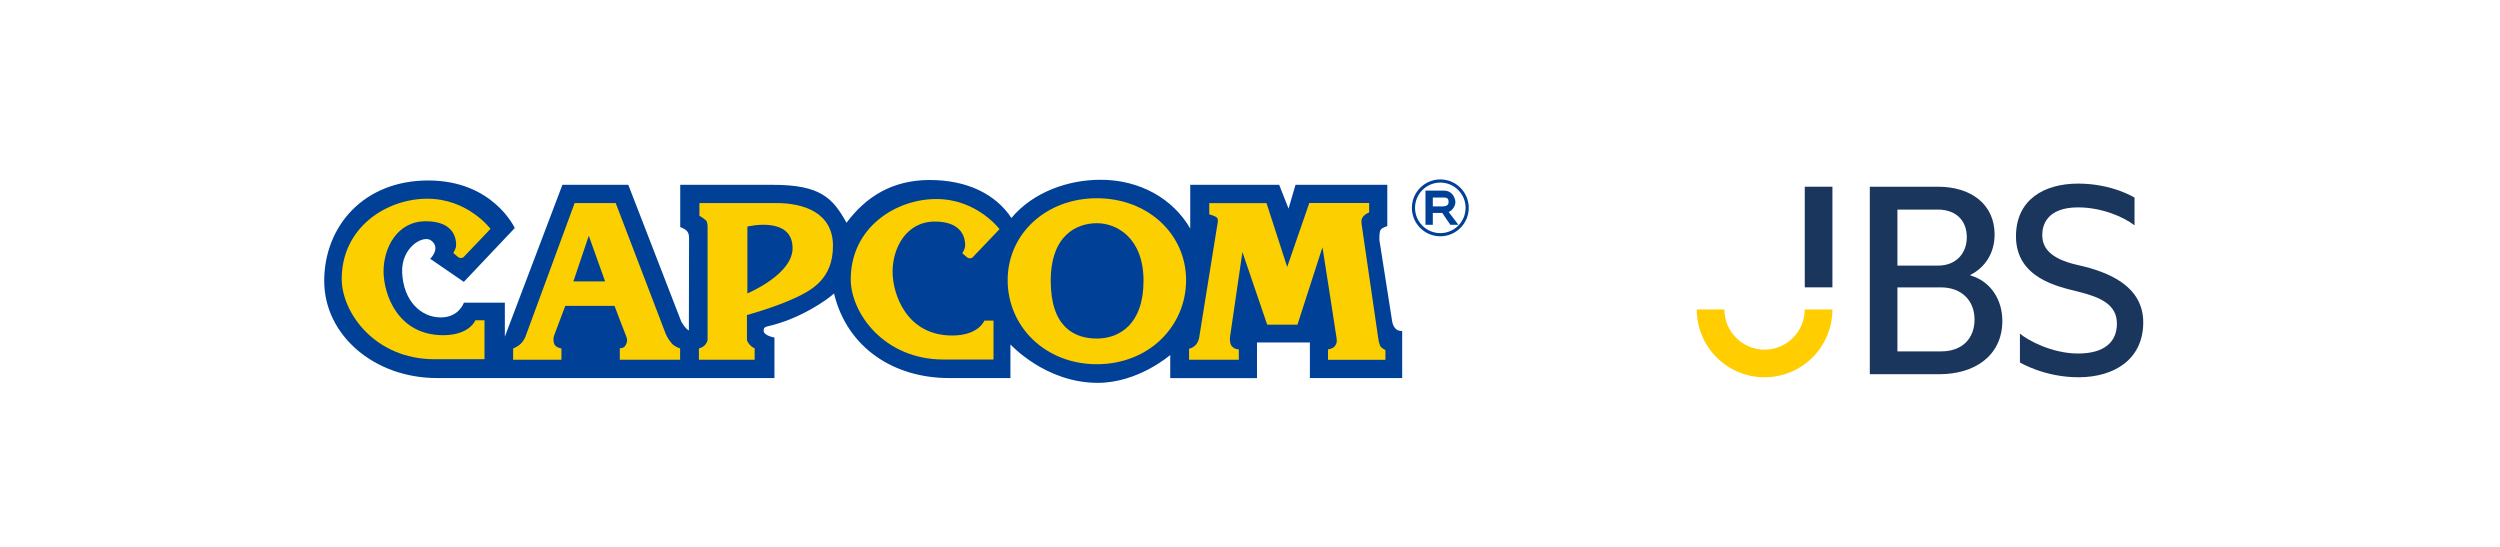
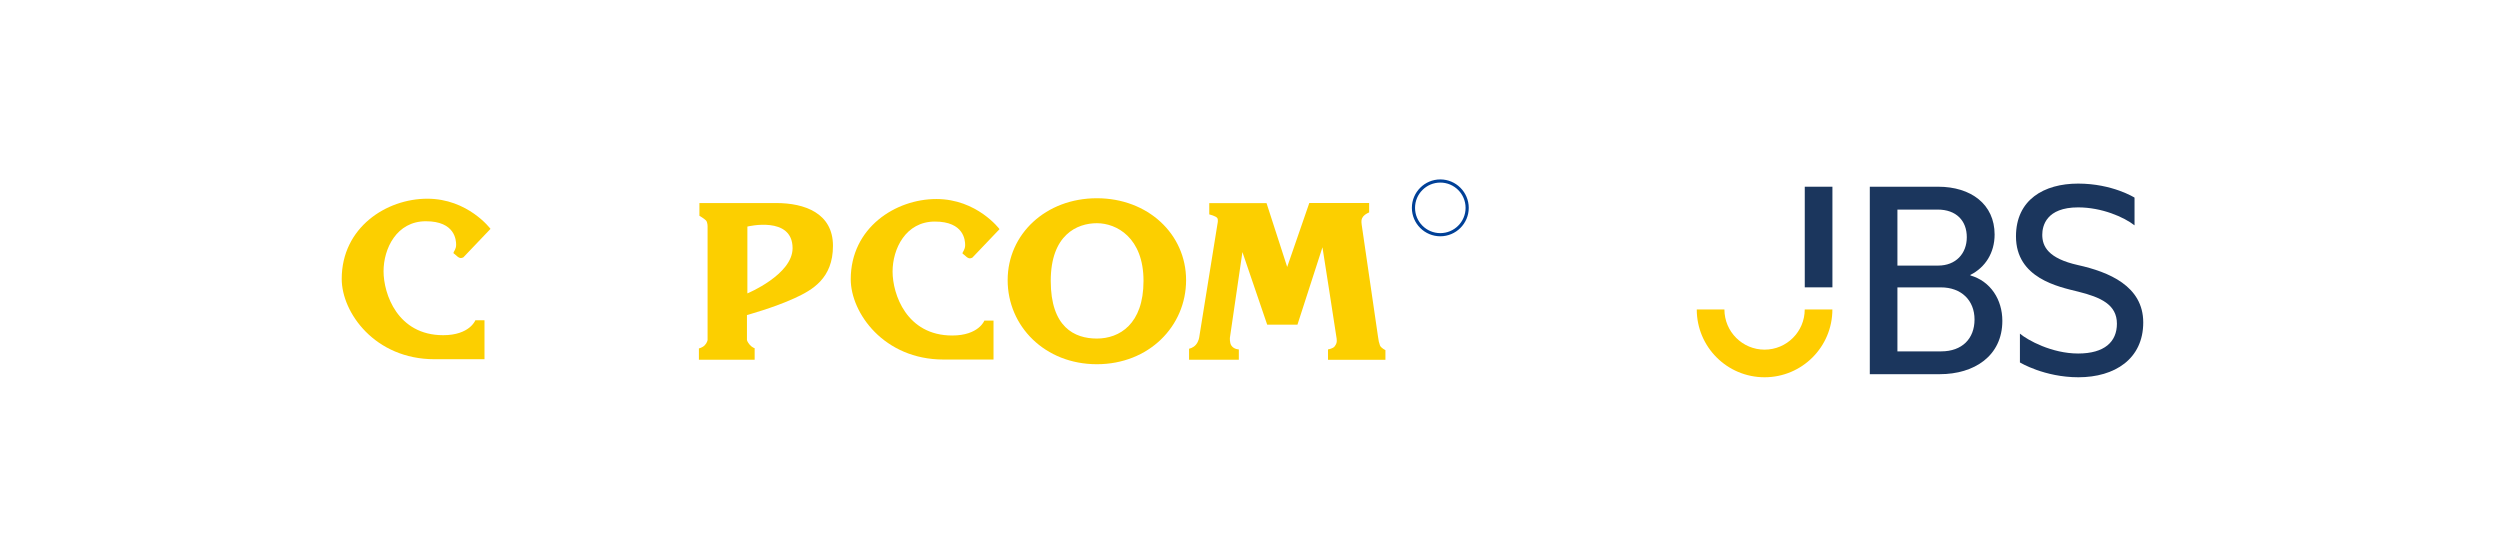
<svg xmlns="http://www.w3.org/2000/svg" id="_レイヤー_1" data-name="レイヤー 1" width="640" height="140" viewBox="0 0 640 140">
  <defs>
    <style>
      .cls-1 {
        fill: #1b365d;
      }

      .cls-2 {
        fill: none;
      }

      .cls-3 {
        fill: #ffcd00;
      }

      .cls-4 {
        fill: #004097;
      }

      .cls-5 {
        fill: #fccf00;
      }
    </style>
  </defs>
  <g>
    <g>
-       <path class="cls-4" d="M131.78,58.38l-13.04,13.78-8.61-5.91s2.83-2.71,.25-4.68c-2.02-1.53-7.67,1.72-7.43,8.12,.28,7.38,4.85,11.57,9.89,11.57,4.68,0,5.91-3.77,5.91-3.77h10.49v8.7l14.74-38.88h16.86l13.54,34.95s.98,1.85,1.97,2.34c0,0,.05-22.93,.05-23.57s-.08-1.35-.48-1.81c-.66-.76-1.78-1.08-1.78-1.08v-10.83h23.62c12.25,0,15.4,3.32,18.95,9.72,4.91-6.6,11.66-10.95,21.29-10.95s16.92,3.65,20.92,9.72c5.59-6.68,14.59-9.78,22.83-9.78,10.12,0,18.58,4.9,22.95,12.49v-11.2h22.77l2.4,6.09,1.78-6.09h23.5v10.58s-1.35,.37-1.73,.98c-.37,.6-.3,2.53-.3,2.53l3.28,20.92c.14,.68,.38,1.39,.96,1.91,.68,.61,1.6,.49,1.6,.49v12.06h-23.63v-9.11h-13.54v9.13h-22.21v-5.93s-8.12,7.14-18.58,7.14c-13.39,0-22.33-9.84-22.33-9.84v8.61h-15.75c-14.01,0-26.05-7.67-29.41-21.66-1.59,1.52-8.62,6.54-17.04,8.43-.66,.15-.98,.39-.98,1.11,0,1.29,2.77,1.75,2.77,1.75v10.37H111.85c-16,0-28.85-10.95-28.85-24.86s10.02-25.72,26.63-25.72,22.15,12.18,22.15,12.18Z" />
      <g>
        <path class="cls-5" d="M125.57,58.59l-6.95,7.29s-.37,.18-.68,.18-.74-.31-.74-.31l-.86-.74s-.25-.06-.25-.31,.68-.86,.68-2.03-.25-6.03-7.75-6.03-10.83,7.01-10.83,12.8,3.57,16.37,15.26,16.37c6.8,0,8.24-3.82,8.24-3.82h2.34v9.97h-12.8c-15.26,0-23.75-11.94-23.75-20.55,0-13.21,11.48-20.54,21.9-20.54s16.18,7.71,16.18,7.71Z" />
-         <path class="cls-5" d="M147.1,51.98h10.52l12.8,33.47c.37,.92,.98,1.78,1.6,2.52,.61,.74,2.09,1.23,2.09,1.23v2.89h-15.44v-2.95s.98,.12,1.48-.74c.49-.86,.49-1.54,.12-2.4-.37-.86-2.95-7.69-2.95-7.69h-12.61s-2.58,6.89-2.83,7.51c-.25,.61-.25,1.6,0,2.21,.41,1.02,1.85,1.17,1.85,1.17v2.89h-12.37v-2.89s1.12-.38,1.97-1.23c.92-.92,1.23-1.91,1.23-1.91l12.55-34.09Zm-.31,20.06h8.12l-4.18-11.69-3.94,11.69Z" />
        <path class="cls-5" d="M179.03,51.98h19.69c7.26,0,14.52,2.58,14.52,10.95s-5.29,11.32-9.84,13.41c-5.26,2.42-12.18,4.31-12.18,4.31v6.4s.06,.43,.68,1.17c.62,.74,1.29,.92,1.29,.92v2.95h-14.27v-2.89s.86-.18,1.48-.8c.62-.62,.74-1.35,.74-1.35v-28.92s.06-1.23-.43-1.72c-.49-.49-1.66-1.17-1.66-1.17v-3.26Zm12.3,6.03v17.1s11.57-4.8,11.57-11.57c0-8.37-11.57-5.54-11.57-5.54Z" />
        <path class="cls-5" d="M255.88,58.66l-6.95,7.29s-.37,.19-.68,.19-.74-.31-.74-.31l-.86-.74s-.25-.06-.25-.31,.68-.86,.68-2.03-.25-6.03-7.75-6.03-10.83,7.01-10.83,12.8,3.57,16.37,15.26,16.37c6.8,0,8.24-3.82,8.24-3.82h2.34v9.97h-12.8c-15.26,0-23.75-11.94-23.75-20.55,0-13.21,11.49-20.54,21.91-20.54s16.18,7.71,16.18,7.71Z" />
        <path class="cls-5" d="M280.8,93.24c-13.29,0-22.84-9.7-22.84-21.52s9.8-20.97,22.84-20.97,22.84,9.16,22.84,20.97-9.55,21.52-22.84,21.52Zm-11.81-21.33c0,11.81,6.03,14.76,11.81,14.76s11.94-3.69,11.94-14.76-6.89-14.77-11.94-14.77-11.81,2.95-11.81,14.77Z" />
        <path class="cls-5" d="M309.59,52h14.64l5.29,16.34,5.66-16.37h15.32v2.4s-1.02,.43-1.48,.99c-.55,.68-.55,1.17-.43,2.15s4.06,27.69,4.18,28.67c.12,.99,.25,1.54,.49,2.22,.24,.68,1.41,1.23,1.41,1.23v2.48h-14.7v-2.66s1.29-.19,1.72-.8c.43-.62,.62-.99,.49-1.97-.12-.98-3.63-23.38-3.63-23.38l-6.4,19.81h-7.75l-6.34-18.58-3.2,21.9s-.12,1.31,.37,2.03c.67,.99,1.91,.99,1.91,.99v2.65h-12.74v-2.83s1.02-.16,1.75-1.02c.74-.86,.86-1.97,.86-1.97l4.65-28.88s.28-1.08-.03-1.57c-.32-.52-2.06-.95-2.06-.95v-2.87Z" />
      </g>
    </g>
-     <path class="cls-4" d="M364.92,48.79h4.64c2.44,0,3.02,2.18,3.02,2.97,0,1.01-.82,2.19-1.73,2.5l2.5,3.29h-2.06l-2.07-3.04h-2.42v3.04h-1.88v-8.76Zm4.5,4.04c.51,0,1.42-.16,1.42-1.07,0-.81-.2-1.2-1.28-1.2h-2.76v2.27h2.62Z" />
    <path class="cls-4" d="M361.44,53.21c0,4.02,3.27,7.28,7.28,7.28s7.28-3.27,7.28-7.28-3.27-7.28-7.28-7.28-7.28,3.27-7.28,7.28Zm.81,0c0-3.57,2.9-6.47,6.47-6.47s6.47,2.9,6.47,6.47-2.9,6.47-6.47,6.47-6.47-2.9-6.47-6.47Z" />
  </g>
  <g>
    <rect class="cls-2" x="419.5" y="27.19" width="149" height="89.21" />
    <g>
      <path class="cls-1" d="M478.66,47.8h17.51c8.39,0,14.45,4.49,14.45,12.24,0,4.69-2.4,8.43-6.2,10.33v.14c5.22,1.5,8.18,6.25,8.18,11.62,0,9.04-7.26,13.66-16,13.66h-17.93V47.8Zm17.51,20.19c4.51,0,7.33-3.06,7.33-7.27s-2.68-7.07-7.47-7.07h-10.29v14.34h10.43Zm.78,21.96c5.36,0,8.53-3.26,8.53-8.16s-3.38-8.22-8.6-8.22h-11.14v16.38h11.21Z" />
      <path class="cls-1" d="M546.44,57.69v-7.1s-5.68-3.59-14.43-3.59-15.92,4.13-15.92,13.51c0,10.74,10.91,12.91,15.92,14.15,5.83,1.45,9.92,3.33,9.92,8.21,0,4.62-3.17,7.63-9.92,7.63s-12.94-3.42-14.91-5.09v7.38s6.25,3.79,14.97,3.79c9.31,0,16.6-4.69,16.6-14.04s-8.9-12.94-16.67-14.67c-7.7-1.71-9.18-4.81-9.18-7.77,0-2.29,1.05-7.01,9.18-7.01,6.08,0,11.75,2.49,14.43,4.59Z" />
      <rect class="cls-1" x="462.02" y="47.8" width="7.08" height="25.76" />
      <path class="cls-3" d="M451.74,89.51c-5.68,0-10.29-4.6-10.29-10.29h-7.08c0,9.59,7.77,17.36,17.36,17.36s17.36-7.77,17.36-17.36h-7.08c0,5.68-4.6,10.29-10.29,10.29Z" />
    </g>
  </g>
</svg>